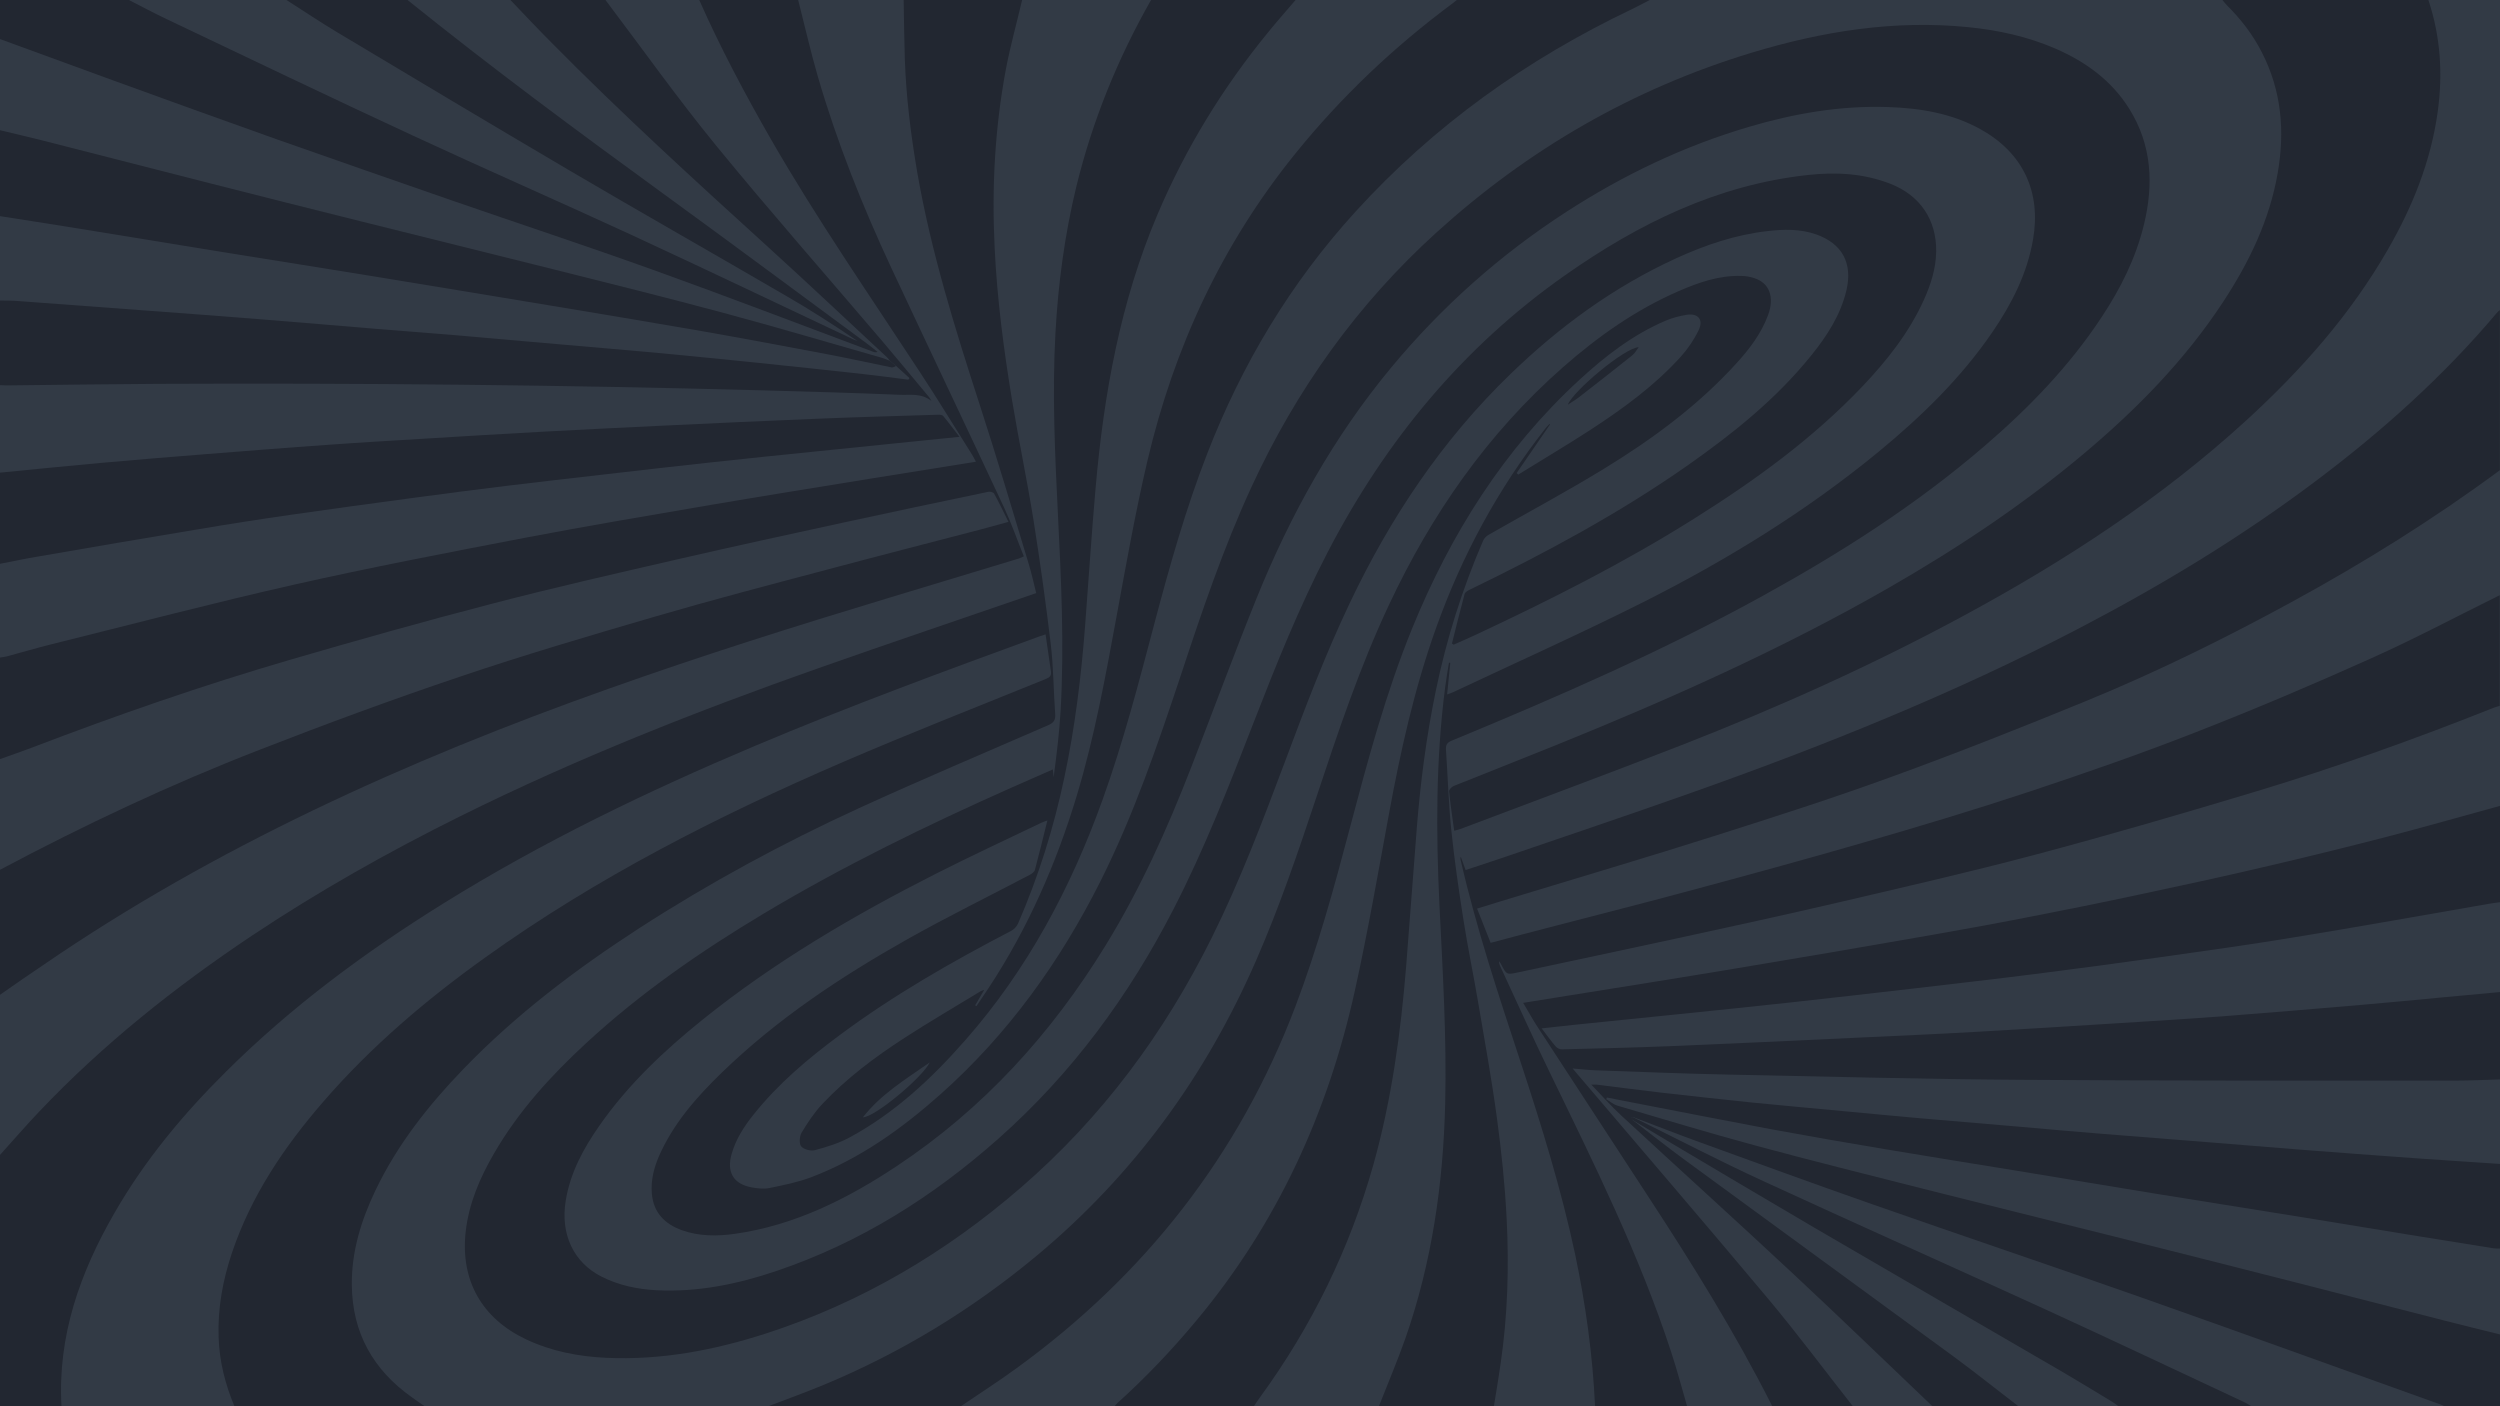
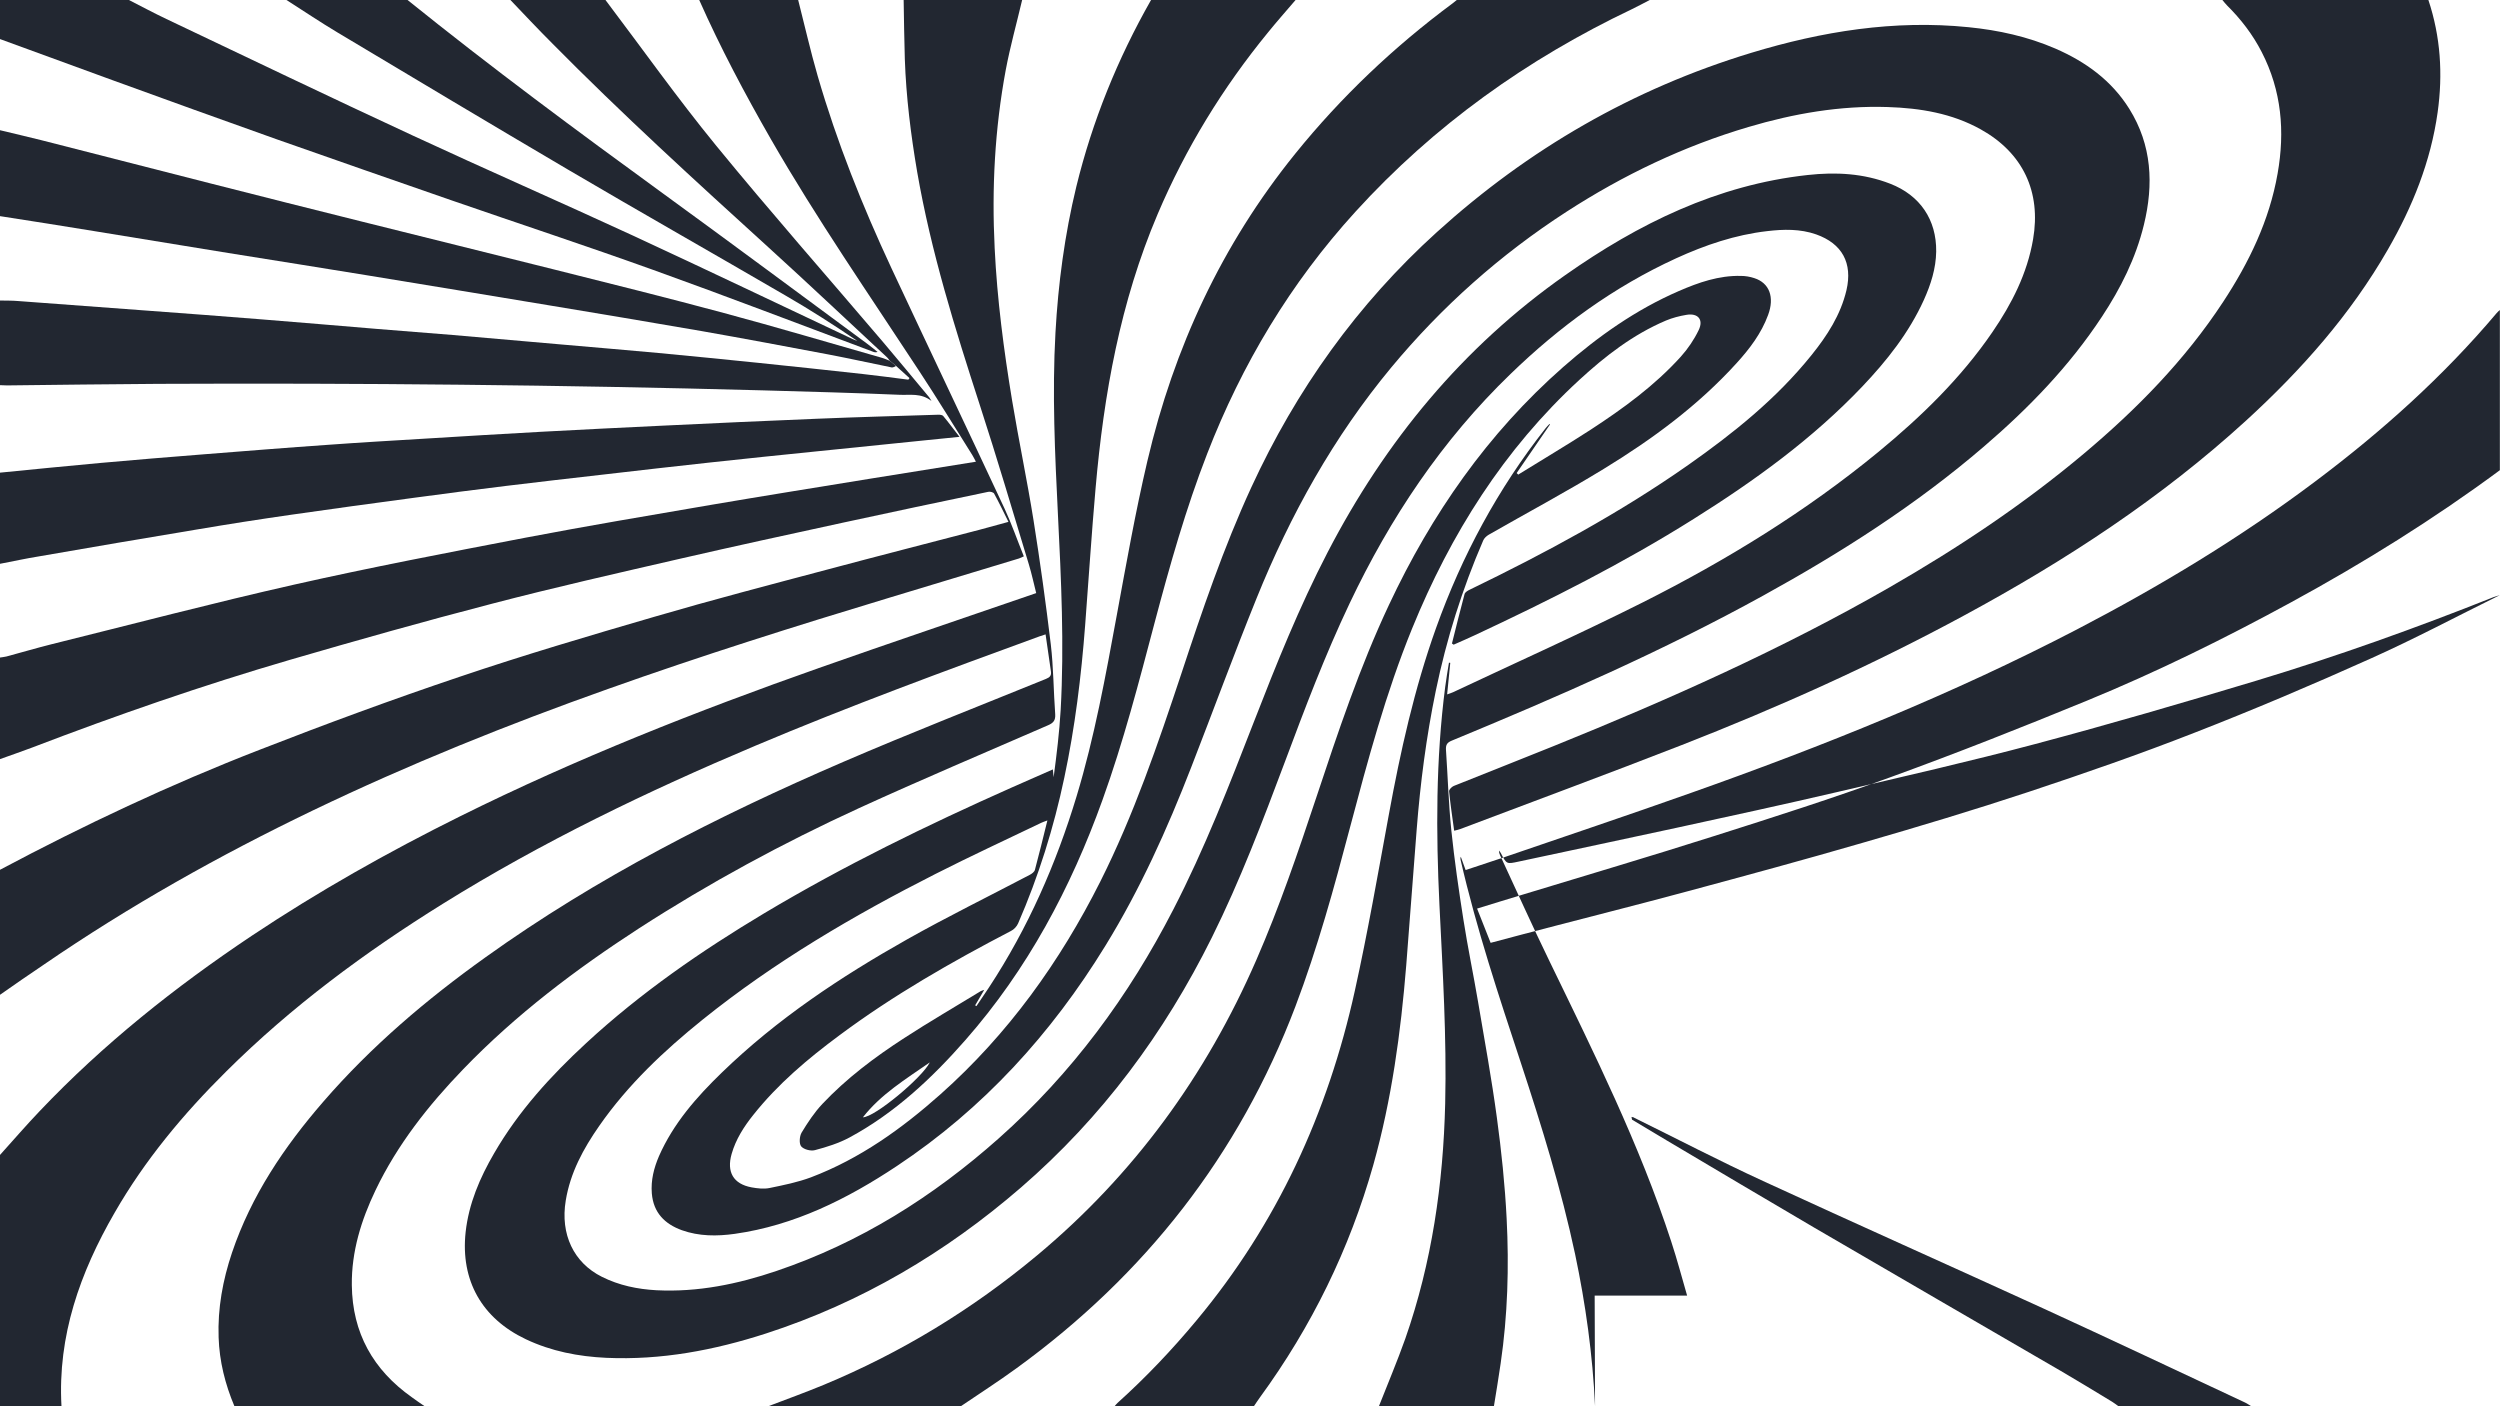
<svg xmlns="http://www.w3.org/2000/svg" id="Ebene_2" data-name="Ebene 2" viewBox="0 0 1920 1080">
  <defs>
    <style>
      .cls-1 {
        fill: #222731;
      }

      .cls-1, .cls-2 {
        stroke-width: 0px;
      }

      .cls-2 {
        fill: #323a45;
      }
    </style>
  </defs>
  <g id="Ebene_1-2" data-name="Ebene 1">
    <g>
-       <rect class="cls-2" x="0" width="1920" height="1080" />
      <path class="cls-1" d="m1147,1080h-88c6.8-17.3,14.1-34.5,20.3-52,20.4-58.4,29.1-118.8,30.6-180.4,1.2-50.9-1.9-101.6-4.4-152.4-2.7-56-2.8-111.9,4.4-167.6.8-6.3,1.9-12.5,2.9-18.7.3,0,.7.1,1,.2-.8,7.9-1.5,15.8-2.4,24.2,1.9-.7,3.3-1.1,4.6-1.7,48.6-22.9,97.7-44.9,145.7-69,64.2-32.3,125.3-69.8,181-115.6,32.9-27.1,63.3-56.6,87.5-92,14.9-21.8,26.7-44.9,31.2-71.2,6.3-36.5-7.8-66.4-40.1-84.4-22.2-12.4-46.6-16.4-71.6-17.2-36.5-1.2-72,5-106.8,15.3-49.8,14.7-96.2,36.9-139.8,65.1-51,33-95.8,72.9-134.6,119.6-44.3,53.4-77.6,113.3-103.5,177.4-17.4,43-33.4,86.6-50.2,129.8-18.4,47.4-39.2,93.6-65.9,137-41.5,67.6-93.8,125.1-160.1,169.1-38.1,25.3-78.6,45.6-124.6,52.1-13.7,1.9-27.3,1.9-40.5-2.8-13.2-4.8-21.9-13.5-23.1-28.3-.8-10.1,1.6-19.5,5.5-28.6,11.1-25.2,28.9-45.4,48.3-64.2,42.4-41.1,91.2-73.5,142.3-102.3,30.9-17.4,62.7-33,94.1-49.5,1.6-.8,3.6-2.3,4-3.8,3.3-12.3,6.3-24.7,9.6-38-2.3.9-3.6,1.2-4.7,1.8-27.1,13-54.5,25.7-81.3,39.3-62.9,31.9-123.6,67.5-178.7,111.8-29.8,24-57.5,50.1-79.5,81.7-12.2,17.5-22.2,35.9-25.7,57.3-4.3,25.9,6.1,47.8,27.8,58.6,13.2,6.6,27.3,9.5,41.9,10.3,31.7,1.6,62.3-4.7,92.1-14.8,64.2-21.7,120.3-57,170.8-101.9,56.1-49.8,99.8-109.2,134-175.7,24.1-46.7,43-95.5,62-144.4,17.1-44,34.7-87.9,56.5-129.9,44.2-85.2,103.6-157.5,182.5-212.9,56.2-39.5,116.7-69.3,186.2-76.9,21.6-2.4,42.9-1.3,63.4,6.7,22.9,8.9,35.6,27.6,35.3,52.1-.2,13-4.1,25.2-9.4,37-11.5,25.4-28.5,46.8-47.5,66.8-38.2,40.1-82.6,72.2-129.3,101.5-53.9,33.9-110.7,62.5-168.3,89.4-5.3,2.5-10.7,4.8-16.1,7.2-.4-.3-.8-.6-1.3-.9,3.2-12.7,6.3-25.4,9.7-38,.4-1.4,2.4-2.6,3.9-3.3,58.2-28.2,115-58.7,168-95.9,34.7-24.4,67.6-50.8,94.4-84.1,12.1-15,22.5-31,27-50.1,4.8-20.8-3.3-35.7-23.3-42.8-12.3-4.3-25-4-37.6-2.5-24.5,2.8-47.7,10.7-70,20.9-47.8,21.9-89.5,52.4-127.1,88.8-52.6,50.8-92.5,110.6-123.7,176.4-18.8,39.6-34.3,80.5-49.6,121.5-17.1,45.6-34.4,91.2-56.1,134.9-36.5,73.5-84.4,138.2-146.6,192-57.9,50.1-122.7,88.4-195.8,112.1-39.9,12.9-80.6,20.6-122.7,18.7-21.4-1-42.2-5-61.8-14.3-33.7-16-50.2-45.1-46.2-82.2,2.4-21.9,10.9-41.7,21.9-60.6,18.7-32.3,43.6-59.6,70.8-84.7,41.7-38.5,88-70.5,136.6-99.6,61.1-36.5,124.9-67.6,189.9-96.5,10.5-4.6,20.9-9.2,31.8-14,.2,2.4.4,4.2.6,6,2.3-17.3,4.4-34.5,5.4-51.7,2.8-50,.4-99.9-2.1-149.9-2.3-46.6-4.5-93.2-1.9-139.9,2.1-37.8,7.1-75.2,16-112C838.9,93,858.3,45.2,884,0,921,0,958,0,995,0c-7,8.2-14.2,16.3-21,24.7-34.9,42.6-63.4,89.1-85,139.9-28.6,67.3-41.3,138.1-47.6,210.4-3.1,35-5.3,70.1-8,105.1-3,39.4-7.8,78.5-16,117.1-8.1,38.5-19.8,75.9-35.5,112-1,2.3-3.2,4.7-5.5,5.8-45.7,23.8-90.3,49.3-131.7,80.1-24.3,18-47.3,37.4-66.2,61.2-7.2,9-13.4,18.7-16.6,29.9-4,13.9,1.3,23.1,15.3,25.7,4.5.8,9.4,1.4,13.8.5,10.7-2.2,21.6-4.4,31.8-8.2,37.6-14.3,69.7-37.3,99.5-63.8,51.9-46.2,91.7-101.6,122.8-163.5,25.7-51.2,44.1-105.2,62.1-159.3,16-48.5,32.4-96.8,53.8-143.3,34.5-74.9,81.4-140.7,142.6-196.1,70.2-63.6,150.4-110,241.3-137.6,54.4-16.5,109.8-25.5,167-19.7,23,2.3,45.3,7.2,66.6,16.4,23.2,10.1,43.1,24.4,56.8,46.3,17.4,27.9,18.8,58,11.2,89.1-6.2,25.5-17.8,48.7-32.2,70.5-25,38-56.3,70.3-90.7,99.8-52,44.7-109.5,81.4-169.4,114.4-77.2,42.6-157.9,77.8-239.2,111.4-3.7,1.5-4.7,3.3-4.5,7,1.4,20.6,2,41.3,4.1,61.8,2.4,23,5.7,45.9,9.3,68.7,3.3,21.2,7.7,42.2,11.3,63.4,5,29.5,10.4,59,14.4,88.7,3.5,25.7,6.2,51.6,7.5,77.5,1.9,37.1.8,74.3-4.6,111.2-1.6,11-3.4,22-5.2,33Z" />
      <path class="cls-1" d="m785,0c-4.2,17.9-9.2,35.7-12.6,53.8-8.4,45.2-10.8,90.8-8.5,136.8,1.9,39.3,7,78.2,13.4,117,5.1,30.8,11.6,61.5,16.5,92.3,5,31.5,9.4,63.2,13.2,94.9,2.1,17.8,2.1,35.9,3.4,53.8.3,4.7-1.5,6.7-5.5,8.4-48.5,21.1-97.2,41.7-145.3,63.7-58.4,26.8-114.9,57.4-168.9,92.3-48.6,31.5-94.6,66.3-134.9,108.1-26.8,27.8-50.6,57.9-67.4,93-11,23-18.5,47.1-18.2,72.9.4,36.7,16.4,65.1,46.1,86.1,3.2,2.3,6.4,4.6,9.7,6.8h-146c-7.1-16.9-11.5-34.4-12.1-52.7-.8-22.4,3.2-44.1,10.3-65.2,14.8-43.8,40.1-81.3,70.1-115.9,36.7-42.4,79.2-78.5,124.7-111,85.4-61.2,178.5-108.5,274.7-150,51.5-22.2,103.7-42.6,155.6-63.7,3-1.2,4.3-2.6,3.8-5.8-1.4-9.3-2.7-18.7-4.1-28.4-1.8.6-3,1-4.3,1.4-73.4,26.8-146.8,53.8-218.8,84.2-82.7,34.9-163.5,73.8-239.8,121.3-59.8,37.2-116.2,78.9-166.3,128.7-33,32.7-62.6,68.2-85.8,108.6-26.5,45.9-43.8,94.4-40.8,148.4H0C0,1015.7,0,951.3,0,887c10.1-11.2,20-22.7,30.5-33.7,48.8-51.4,104-95.3,162.8-134.6,51.3-34.2,104.9-64.4,160.1-91.8,89.2-44.3,181.7-80.8,275.6-113.9,55.3-19.5,110.9-38.2,166.8-57.5-1.8-7.1-3.4-14.6-5.6-21.9-12.4-40.9-24.5-81.9-37.7-122.5-19.1-58.9-37.5-117.9-48.1-179-4.9-28.7-8.5-57.6-9.5-86.8-.5-15.1-.6-30.3-.9-45.4,30.3,0,60.7,0,91,0Z" />
-       <path class="cls-1" d="m1225,1080c-1.8-39.3-7.2-78.2-15.3-116.7-10.6-49.8-25.7-98.4-41.6-146.8-17-51.6-34.2-103.2-46.4-156.3-.1-.6-.2-1.3.2-2.2,1.2,3.2,2.3,6.4,3.7,10.2,9.8-3.3,19.4-6.4,28.9-9.6,48.1-16.5,96.4-32.7,144.3-49.7,101.2-35.8,200.7-75.8,296.1-125.4,64-33.3,125.7-70.5,183.4-113.9,50.9-38.2,98-80.4,139.1-129.1.7-.9,1.6-1.6,2.5-2.4v123c-50.9,37.7-104.6,71.1-160.2,101.4-51,27.8-103.1,53.5-156.9,75.6-49.7,20.4-99.7,40.2-150.1,58.5-45,16.4-90.6,31-136.3,45.5-49,15.6-98.2,30.1-147.4,45.1-11.4,3.5-22.8,6.9-34.6,10.6,3.7,9.3,7.1,18,10.4,26.3,16.9-4.5,33.1-8.8,49.4-13,34.1-8.9,68.3-17.5,102.3-26.7,44.9-12.1,89.9-24.3,134.6-37.3,42.5-12.3,84.9-25,126.8-38.9,42.8-14.2,85.4-29,127.3-45.4,45.7-17.8,90.9-37,135.6-57.1,33.5-15,66-32.3,99-48.6v85c-1.6.5-3.2.9-4.8,1.5-59.7,23.8-120.1,45.4-181.6,64-56.7,17.1-113.5,33.7-170.7,48.9-50.4,13.4-101.4,25-152.2,36.9-40.8,9.5-81.7,18.4-122.7,27.3-40.5,8.8-81,17.3-121.5,26-9.3,2-9.2,2.1-13.7-6.6-.4-.7-.9-1.3-1.3-1.9-.1,1.4.2,2.5.7,3.5,12.7,27.3,25,54.8,38.2,81.9,34.1,70.3,69,140.4,93.3,214.9,4.5,13.7,8.2,27.7,12.2,41.5h-71Z" />
+       <path class="cls-1" d="m1225,1080c-1.8-39.3-7.2-78.2-15.3-116.7-10.6-49.8-25.7-98.4-41.6-146.8-17-51.6-34.2-103.2-46.4-156.3-.1-.6-.2-1.3.2-2.2,1.2,3.2,2.3,6.4,3.7,10.2,9.8-3.3,19.4-6.4,28.9-9.6,48.1-16.5,96.4-32.7,144.3-49.7,101.2-35.8,200.7-75.8,296.1-125.4,64-33.3,125.7-70.5,183.4-113.9,50.9-38.2,98-80.4,139.1-129.1.7-.9,1.6-1.6,2.5-2.4v123c-50.9,37.7-104.6,71.1-160.2,101.4-51,27.8-103.1,53.5-156.9,75.6-49.7,20.4-99.7,40.2-150.1,58.5-45,16.4-90.6,31-136.3,45.5-49,15.6-98.2,30.1-147.4,45.1-11.4,3.5-22.8,6.9-34.6,10.6,3.7,9.3,7.1,18,10.4,26.3,16.9-4.5,33.1-8.8,49.4-13,34.1-8.9,68.3-17.5,102.3-26.7,44.9-12.1,89.9-24.3,134.6-37.3,42.5-12.3,84.9-25,126.8-38.9,42.8-14.2,85.4-29,127.3-45.4,45.7-17.8,90.9-37,135.6-57.1,33.5-15,66-32.3,99-48.6c-1.6.5-3.2.9-4.8,1.5-59.7,23.8-120.1,45.4-181.6,64-56.7,17.1-113.5,33.7-170.7,48.9-50.4,13.4-101.4,25-152.2,36.9-40.8,9.5-81.7,18.4-122.7,27.3-40.5,8.8-81,17.3-121.5,26-9.3,2-9.2,2.1-13.7-6.6-.4-.7-.9-1.3-1.3-1.9-.1,1.4.2,2.5.7,3.5,12.7,27.3,25,54.8,38.2,81.9,34.1,70.3,69,140.4,93.3,214.9,4.5,13.7,8.2,27.7,12.2,41.5h-71Z" />
      <path class="cls-1" d="m537,0C562.3,0,587.7,0,613,0c5,19.5,9.4,39.1,15,58.4,14.7,50.7,34.3,99.7,56.6,147.5,28.8,61.6,58.1,123,86.9,184.7,5.5,11.9,9.8,24.3,14.8,36.7-1.6.7-2.6,1.2-3.7,1.6-32.9,10-65.9,19.9-98.8,29.9-72.8,22-145.2,44.8-216.8,70.3-77.2,27.4-153,57.9-226.9,93.4-71.7,34.5-140.8,73.3-206.4,118.3C22.3,748.4,11.2,756.2,0,764c0-32,0-64,0-96,64.7-34.4,130.9-65.6,199.2-92.1,50.8-19.8,102-38.7,153.7-56.1,49.4-16.7,99.5-31.5,149.6-46.1,43.7-12.8,87.8-24.3,131.8-36,39.3-10.5,78.8-20.6,118.2-30.9,7.2-1.9,14.3-3.9,22-6-3.9-7.8-7.2-14.8-11-21.7-.5-1-3-1.7-4.4-1.4-37.3,7.8-74.5,15.6-111.7,23.7-41.4,9-82.9,18-124.2,27.5-48.6,11.2-97.3,22.2-145.5,34.8-52,13.5-103.7,28.1-155.2,43.1-67.1,19.6-133,42.5-198.3,67.5C16.2,577.3,8.1,580.1,0,583c0-26,0-52,0-78,1.6-.3,3.3-.4,4.9-.8,11.6-3.1,23-6.5,34.6-9.4,62.1-15.4,124-31.7,186.4-45.8,59-13.3,118.5-24.7,177.9-36.1,47.2-9,94.6-17,141.9-25.1,40.5-6.9,81.1-13.4,121.6-20,27.2-4.4,54.4-8.8,82.2-13.2-1-1.9-1.8-3.5-2.7-5-13.5-21.4-26.6-43-40.5-64.1-38.7-59.1-79-117.3-114.3-178.7C572.1,72.1,553.3,36.7,537,0Z" />
      <path class="cls-1" d="m590,1080c14.1-5.4,28.3-10.5,42.3-16.3,59.8-24.8,114.4-58.1,164.1-99.5,74.4-62,129.8-138.2,168.4-226.8,17.8-40.8,32.1-82.8,46.1-124.9,16.6-50,33.3-100,55.8-147.9,32.7-69.7,75.8-131.7,133.8-182.7,26.9-23.6,55.9-44.1,88.9-58.4,15.2-6.6,30.7-12,47.6-11.6,3.4,0,7,.6,10.3,1.7,11.6,3.7,15.7,14.6,10.6,28.3-5.2,14.2-14.2,26-24.2,37-29.6,32.6-64.7,58.4-102,81.2-28.9,17.7-58.9,33.7-88.4,50.6-1.7,1-3.5,2.7-4.2,4.4-16.1,37.2-28.2,75.7-36.4,115.4-7.3,35.3-11.9,70.9-14.7,106.7-2.8,34.7-5.2,69.4-8,104.1-4.2,51.8-11.2,103.2-25.3,153.4-18.3,64.7-47.4,124.1-87,178.4-1.7,2.3-3.2,4.7-4.8,7h-107c.8-.9,1.4-1.8,2.3-2.6,21.8-19.6,42-40.9,60.7-63.4,61.8-74.1,100.9-159.3,121.6-253.1,9.9-44.8,17.8-90.1,26.1-135.2,8.9-48.6,19.6-96.8,36.3-143.5,19.9-55.6,47.5-106.9,84.1-153.4.9-1.2,2-2.2,3-3.3.1.1.2.3.4.4-8.5,12.4-17.1,24.9-25.6,37.3.4.4.8.8,1.2,1.2,18.5-11.5,37.3-22.6,55.5-34.4,25-16.3,49.1-33.8,69.3-56.1,5.5-6.1,10.3-13.2,13.8-20.5,3.9-8.1-.6-13.2-9.4-11.7-5.4.9-10.8,2.3-15.8,4.4-25.2,10.7-46.5,27.2-66.4,45.5-58,53.4-98.9,118.4-128.5,191-20.2,49.6-34,101.1-47.7,152.8-12.2,46.3-24.9,92.5-41.9,137.4-43.4,114.3-115.6,206.3-214.2,277.9-14,10.2-28.5,19.5-42.8,29.2h-148Z" />
-       <path class="cls-1" d="m1920,762v67c-11.2.3-22.3.9-33.5.9-111.4,0-222.9.2-334.3-.6-74.8-.5-149.6-2.5-224.3-4-34.1-.7-68.2-2.1-102.4-3.3-5.9-.2-11.8-.9-17.7-1.4,1.1,1.3,2.3,2.8,3.6,4.3,48.8,57.4,98,114.6,146.4,172.4,22.5,26.9,43.5,55.1,65.2,82.7h-62c-.3-.6-.5-1.2-.8-1.8-27.8-54.9-60.2-107-93.8-158.4-28.6-43.7-57.1-87.4-85.6-131.2-3.8-5.8-7.1-11.9-11-18.4,9.6-1.6,18.5-3,27.3-4.4,45.5-7.3,91-14.5,136.4-22.1,46.9-7.8,93.8-15.8,140.6-24,27.7-4.8,55.3-9.8,82.9-15.2,28.9-5.6,57.7-11.4,86.5-17.6,31.7-6.7,63.4-13.6,95-21,31.4-7.3,62.7-15,94-23.1,29.3-7.6,58.3-15.9,87.5-23.9v74c-2.8.4-5.6.7-8.4,1.2-50.1,8.7-100.2,17.7-150.5,25.9-33.8,5.6-67.8,10.3-101.7,15.1-32.3,4.6-64.6,8.9-96.9,13-30.7,3.9-61.5,7.4-92.2,11-32.1,3.7-64.1,7.4-96.2,10.9-29,3.2-57.9,6.1-86.9,9.1-26.2,2.7-52.3,5.3-78.5,8-8,.8-16.1,1.7-24.7,2.7,3.8,5,7.1,9.6,10.7,13.8,1.1,1.3,3.2,2.4,4.9,2.3,27.3-.7,54.6-1.3,81.9-2.4,48.6-2,97.2-4.3,145.8-6.6,30-1.4,59.9-2.7,89.8-4.4,37.2-2.1,74.5-4.5,111.7-6.8,25.8-1.6,51.5-3.2,77.3-5.1,36-2.8,72-5.8,108-8.9,20.9-1.8,41.8-3.8,62.7-5.8,14.4-1.3,28.8-2.7,43.2-4Z" />
      <path class="cls-1" d="m1865,0c9.4,28.2,11.2,57,7.1,86.3-5.3,37.8-19.3,72.5-38.2,105.3-28.7,50-66.5,92.6-108.8,131.3-65.4,59.8-139,107.8-216.7,149.8-70.2,38-142.8,70.6-217.1,99.6-56.4,22-113.2,43-169.8,64.4-1.2.5-2.5.7-4.7,1.3-1.4-10.3-2.9-20.3-3.9-30.3-.1-1.3,2.1-3.5,3.6-4.1,25.6-10.3,51.3-20.3,76.9-30.7,88.3-35.7,175.2-74.4,257.9-121.9,52.5-30.2,102.7-63.6,149.1-102.6,40.7-34.2,77.7-71.9,107-116.6,19.9-30.3,35.5-62.5,41.8-98.5,5.7-32.3,3.1-63.6-12.2-93.3-6.9-13.5-16-25.3-26.7-35.9-1.3-1.3-2.3-2.7-3.5-4.1,52.7,0,105.3,0,158,0Z" />
-       <path class="cls-1" d="m1920,1025v55h-43c-.4-.3-.8-.7-1.2-.8-77.3-27.7-154.6-55.7-232-83-68.7-24.2-137.7-47.4-206.4-71.5-44.3-15.5-88.3-31.6-132.4-47.6-16.9-6.1-33.5-12.7-50.3-19-.5-.1-1.1-.2-1.6-.3.1.7.2,1.4.4,2.1,13.6,10.4,27,21.1,40.8,31.2,68.6,50.3,137.3,100.3,205.9,150.6,16.9,12.4,33.2,25.5,49.8,38.2h-66c-35.4-33.7-70.6-67.8-106.4-101.2-43.9-41-88.5-81.3-132.6-122.1-8-7.4-15.2-15.7-22.9-23.6,1.2,0,2.6-.1,4,0,17,2.1,34,4.3,51,6.3,23,2.6,46,5.1,69,7.5,23.3,2.3,46.7,4.4,70.1,6.6,19.4,1.8,38.8,3.7,58.2,5.4,26.2,2.3,52.4,4.5,78.6,6.7,20.6,1.8,41.1,3.7,61.7,5.3,27.4,2.2,54.8,4.3,82.1,6.5,22.7,1.8,45.5,3.7,68.2,5.5,29.4,2.3,58.8,4.5,88.2,6.6,22.3,1.6,44.5,3,66.8,4.5v65c-1.7,0-3.3,0-5-.2-21.3-3.4-42.7-6.8-64-10.3-27.1-4.4-54.1-8.9-81.2-13.3-38.4-6.2-76.9-12.3-115.3-18.5-35.3-5.7-70.5-11.7-105.8-17.5-33.8-5.5-67.6-10.9-101.4-16.6-29.3-4.9-58.7-10-87.9-15.4-37.9-7.1-75.7-14.6-113.6-21.9-3.9-.8-7.8-1.5-11.7-2.3l-.5,1.3c2.9,1.7,5.6,4.1,8.8,5,34.7,10.2,69.4,20.7,104.4,30.2,43.2,11.7,86.5,22.5,129.9,33.5,49.3,12.5,98.7,24.6,148.1,37,46.1,11.6,92.2,23.2,138.3,35,38.3,9.8,76.6,19.7,115,29.5,14,3.6,28,7,42.1,10.5Z" />
      <path class="cls-1" d="m1267,0c-4.5,2.3-9,4.8-13.6,7-80.7,38.4-152.2,89.4-212.5,155.7-49.8,54.7-87.1,117-113.8,185.8-16.4,42.2-28.7,85.8-40.3,129.5-12.1,45.8-24,91.7-40.1,136.4-24.3,67.6-57.6,130.1-105.3,184.4-25.8,29.4-54.2,56-89,74.8-8.2,4.4-17.4,7.3-26.5,9.7-3.2.9-8.6-.5-10.6-2.9-1.7-2.1-1.3-7.7.3-10.5,4.7-7.8,9.8-15.5,16-22.1,18.6-19.7,40.2-35.9,62.9-50.6,19.2-12.5,39.1-24,58.7-36,.5-.3,1.1-.4,2.7-1-2.7,4.5-4.9,8.2-7,11.9.3.2.7.4,1,.6,3.3-4.9,6.6-9.7,9.8-14.6,29.8-45.4,51.4-94.6,67.1-146.5,13.8-45.6,22.3-92.4,30.9-139.2,7.3-39.6,14.3-79.2,23.5-118.4,20.4-86.9,57.1-166.1,113.5-235.9,35.4-43.8,75.8-82.1,121-115.6,1.1-.8,2.1-1.7,3.1-2.5,49.3,0,98.7,0,148,0Zm-604.3,858.1c9.2-.1,45.7-30.6,51.4-42.2-18.5,12.9-37.5,24.4-51.4,42.2Z" />
      <path class="cls-1" d="m465,0c28.2,37.3,55.3,75.5,84.8,111.6,41.8,51.1,85.5,100.7,128.3,151,12,14.1,23.7,28.4,35.5,42.5.5.6.8,1.3,1.8,2.9-8-6.4-16.6-4.4-24.5-4.8-34.9-1.5-69.9-2.4-104.9-3.4-154.9-4.2-309.8-5.7-464.7-5-38.6.2-77.3.8-115.9,1.2-1.8,0-3.7-.1-5.5-.2,0-21.7,0-43.3,0-65,4.7.1,9.3,0,14,.4,33.2,2.4,66.4,4.9,99.6,7.4,29.2,2.2,58.4,4.3,87.7,6.7,29.4,2.3,58.7,4.9,88.1,7.3,19.6,1.6,39.2,3.1,58.7,4.7,27.9,2.4,55.7,4.9,83.6,7.3,24.7,2.2,49.4,4.2,74.1,6.5,25.4,2.4,50.7,4.9,76,7.5,27.1,2.8,54.3,5.7,81.4,8.7,11.5,1.3,23,2.8,34.5,4.3.3-.4.6-.8.9-1.2-3.5-3.2-7.1-6.4-10.6-9.6l-4.7-3.9c-.6-.8-1.1-1.6-1.8-2.3-30.4-28.2-60.5-56.7-91.1-84.5-56.4-51.3-112.7-102.6-166.3-156.9C413.2,22.4,402.7,11.2,392,0c24.3,0,48.7,0,73,0Z" />
      <path class="cls-1" d="m220,0h93c63.9,51.5,129.8,100.3,196.2,148.6,52.4,38.1,104.3,76.7,156.4,115.1,2.9,2.1,5.6,4.4,8.4,6.6-1.5.5-2.6.2-3.6-.2-56.2-21-112.2-42.5-168.7-62.8-51.5-18.5-103.4-35.6-155.1-53.5-44.9-15.6-89.8-31.2-134.6-47-42-14.9-83.9-30.1-125.8-45.3C57.5,51,28.7,40.5,0,30,0,20,0,10,0,0,33,0,66,0,99,0c9.6,4.9,19.1,10,28.8,14.6,62.9,29.9,125.8,60.1,189,89.4,56.4,26.2,113.4,51.1,169.9,77.2,56.1,26,111.9,52.7,167.9,79.1,1.2.6,2.5,1,3.8,1.5-18-12.2-36.2-23.9-54.9-34.7-55.5-32.3-111.4-64-166.7-96.5-59.5-35-118.8-70.5-178-105.9C245.6,16.8,232.9,8.2,220,0Z" />
      <path class="cls-1" d="m0,363c25.5-2.5,51-5.1,76.5-7.4,26.7-2.4,53.4-4.6,80.1-6.7,31.9-2.5,63.7-5.1,95.6-7.3,24.6-1.8,49.2-3.2,73.8-4.7,29.9-1.8,59.8-3.7,89.8-5.3,31.1-1.7,62.2-3.2,93.3-4.7,39.4-1.9,78.9-3.7,118.3-5.3,31.1-1.3,62.3-2.1,93.4-3.1,1.2,0,3,.2,3.6,1,4.1,4.9,7.9,10.1,12.5,16-9.4,1-17.6,1.8-25.8,2.6-28.1,2.9-56.3,5.7-84.4,8.6-27.2,2.8-54.3,5.5-81.4,8.5-27.1,2.9-54.3,6.1-81.4,9.2-25.1,2.9-50.3,5.7-75.4,8.8-23.8,2.9-47.6,6-71.3,9.2-31.2,4.2-62.3,8.4-93.4,12.9-24.4,3.5-48.7,7.3-72.9,11.4-40.4,6.7-80.7,13.6-121,20.6C19.9,428.9,10,431.1,0,433,0,409.7,0,386.3,0,363Z" />
      <path class="cls-1" d="m688.1,281.1c-1.1.4-2.2,1.3-3.2,1.1-16.3-3.3-32.5-6.9-48.8-10-32.3-6.1-64.7-12.2-97.1-17.9-39.5-6.9-79-13.4-118.5-20-46.2-7.7-92.5-15.3-138.8-22.9-35.4-5.8-70.9-11.4-106.4-17.1-34.3-5.6-68.6-11.2-102.9-16.8C48.3,173.5,24.2,169.8,0,166c0-22,0-44,0-66,10.6,2.6,21.3,5,31.9,7.7,43.2,11,86.3,22.1,129.5,33.1,38.8,9.9,77.7,19.7,116.6,29.4,49.4,12.4,98.8,24.5,148.1,36.9,43.4,10.9,86.8,21.7,129.9,33.3,40.6,10.9,80.9,22.9,121.3,34.4,2.1.6,4,1.5,6.1,2.3,1.6,1.3,3.2,2.6,4.7,3.9Z" />
      <path class="cls-1" d="m1254.6,858.2c33.1,16.3,65.9,33.4,99.4,48.8,71.6,33,143.6,65.1,215.3,97.9,51.7,23.7,103.1,48,154.6,72.1,1.8.8,3.4,2,5.1,3h-102c-1.6-1.1-3.1-2.4-4.8-3.4-12.7-7.7-25.3-15.4-38.1-22.9-63.6-37-127.3-73.8-190.8-110.9-37.8-22.1-75.3-44.5-113-66.8-9-5.3-17.9-10.7-26.9-16.1-.1-.7-.2-1.4-.4-2.1.5.1,1.1.2,1.6.3Z" />
-       <path class="cls-1" d="m1258.6,266.5c-1.6,2.1-2.9,4.7-4.9,6.3-13.6,10.9-27.3,21.6-41.1,32.3-2.6,2-5.5,3.7-8.5,5.7,3.9-10.3,43.3-43.6,54.5-44.2Z" />
    </g>
  </g>
</svg>